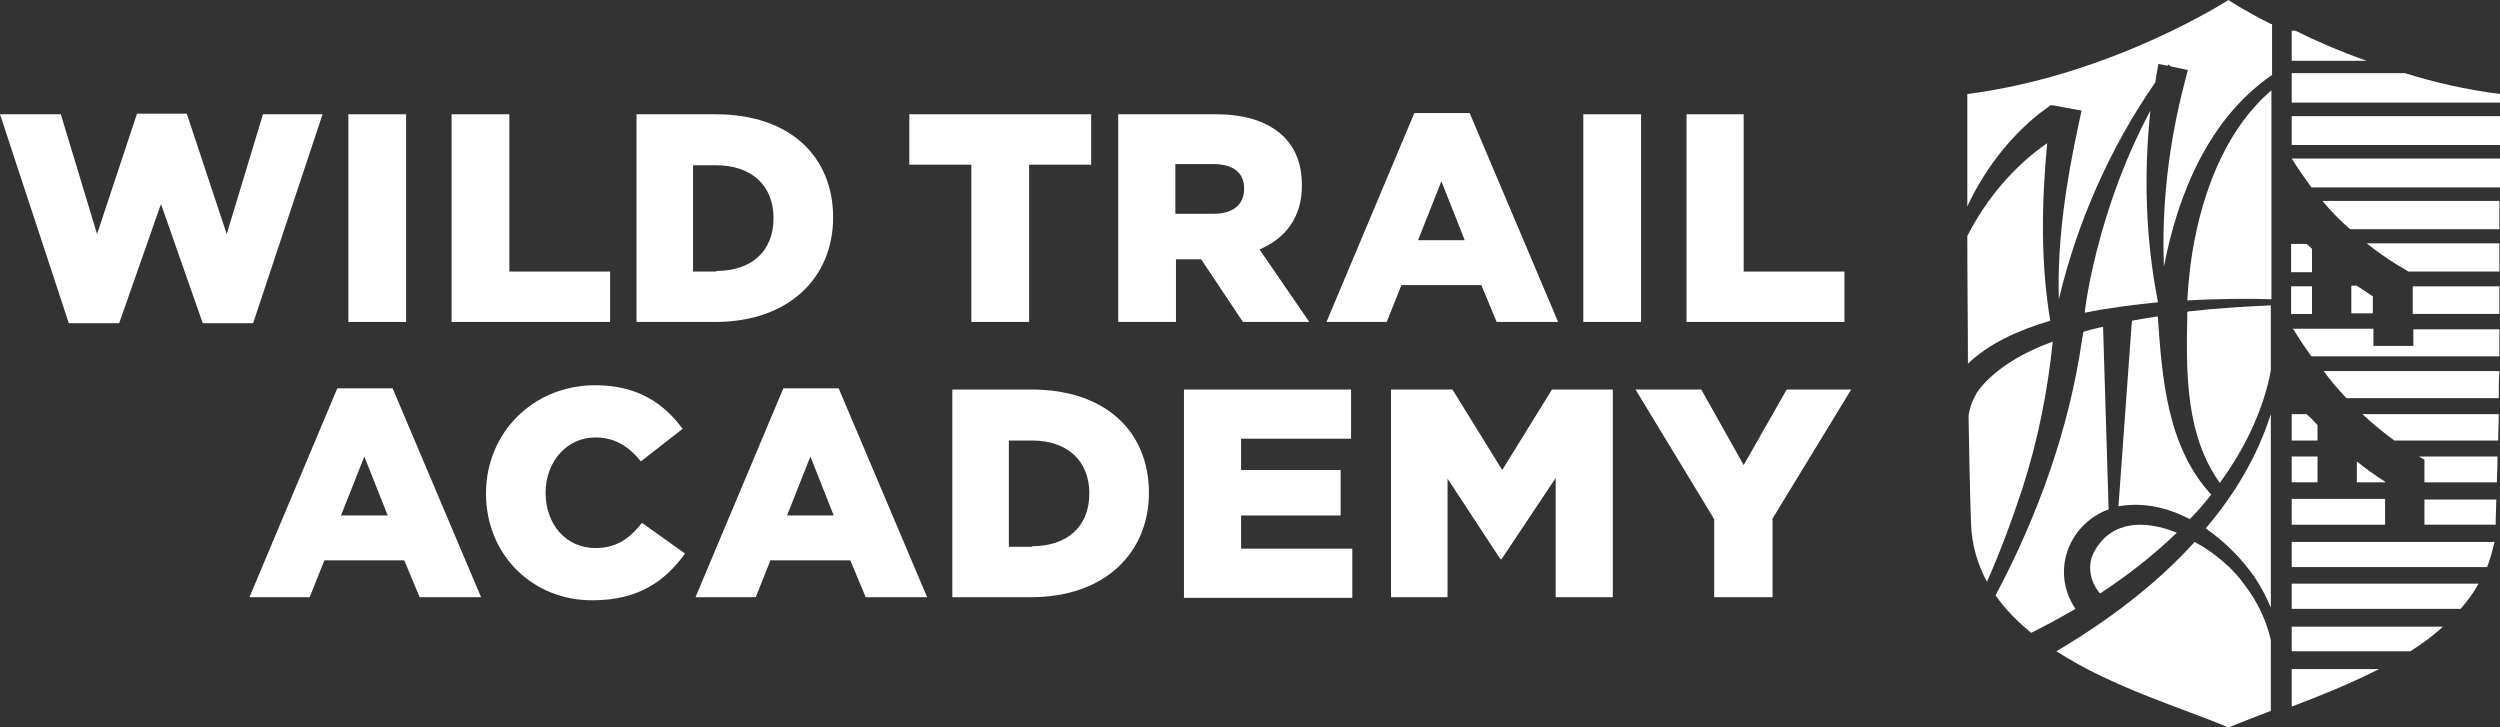
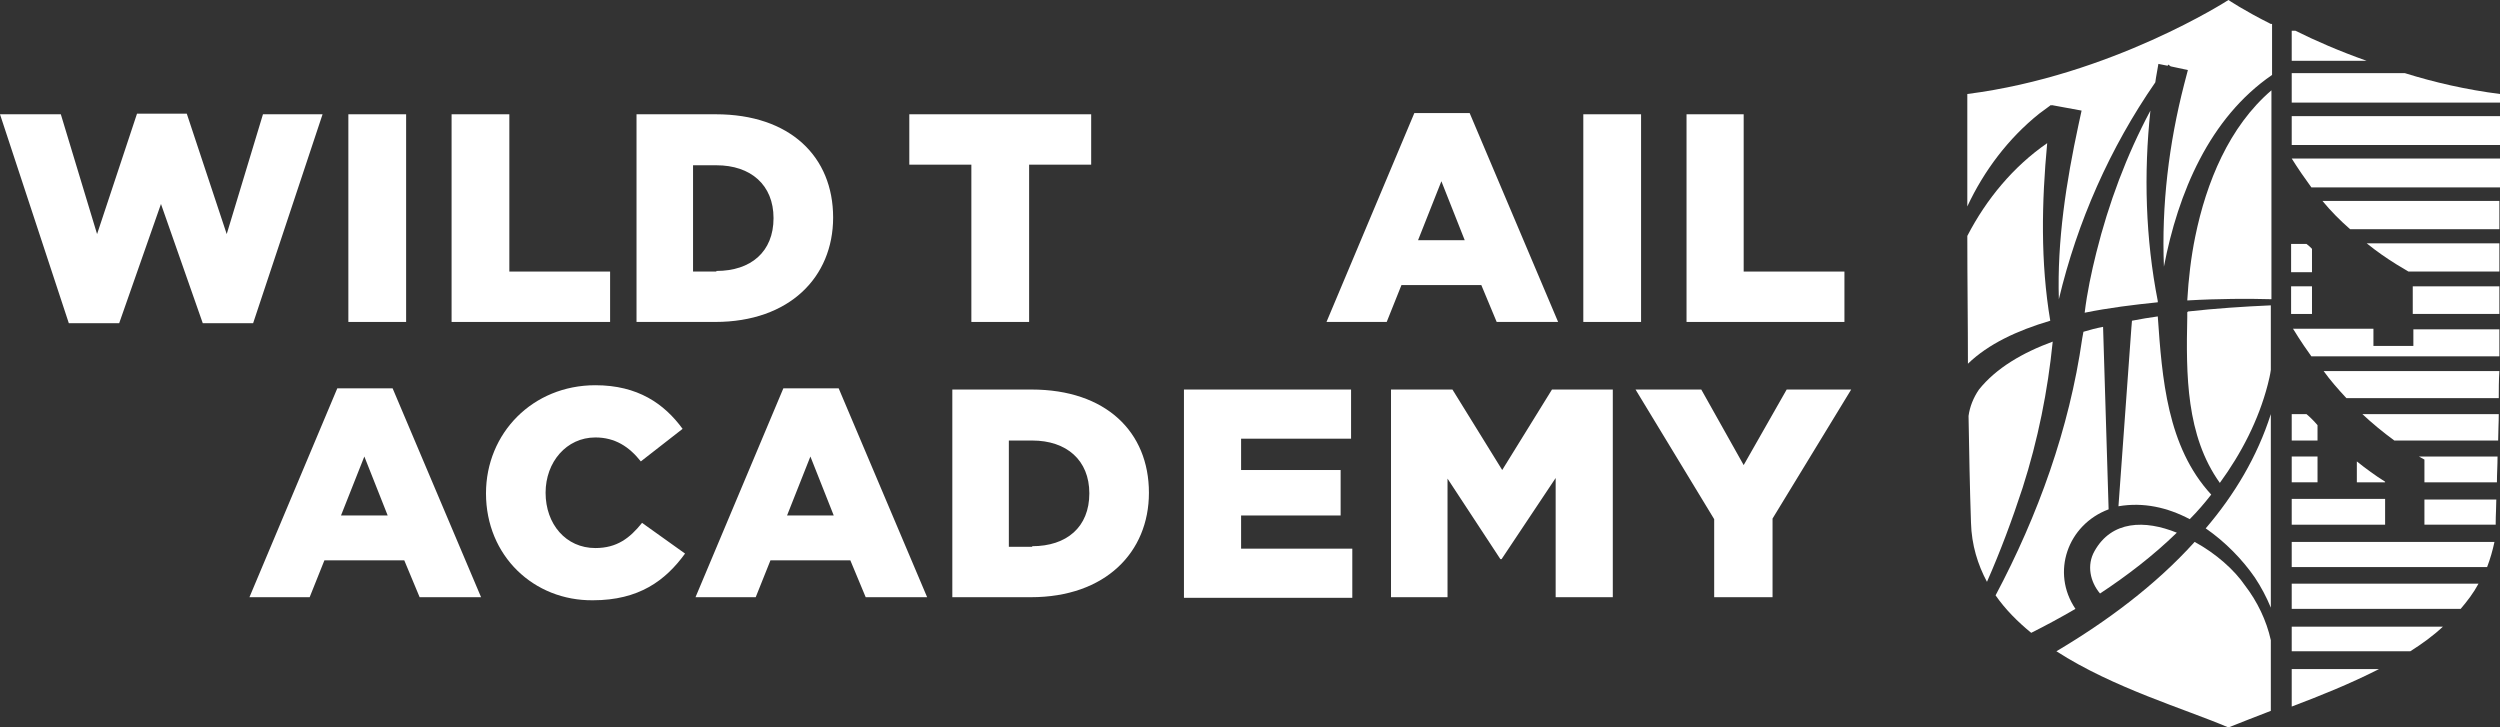
<svg xmlns="http://www.w3.org/2000/svg" id="Layer_1" x="0px" y="0px" viewBox="0 0 406.9 118.4" style="enable-background:new 0 0 406.9 118.4;" xml:space="preserve">
  <rect x="0" y="0" width="406.9" height="118.4" fill="#333333" stroke="none" />
  <style type="text/css"> .st0{fill:#FFFFFF;} </style>
  <g>
    <g>
      <path class="st0" d="M0,18.6h9.9l5.9,19.5l6.5-19.6h8.1l6.5,19.6l5.9-19.5h9.7l-11.3,34H33l-6.8-19.4l-6.8,19.4h-8.2L0,18.6z" />
      <path class="st0" d="M56.7,18.6h9.4v33.8h-9.4V18.6z" />
      <path class="st0" d="M73.5,18.6h9.4v25.6h16.4v8.2H73.5V18.6z" />
      <path class="st0" d="M103.5,18.6h13c12.1,0,19.1,6.9,19.1,16.8c0,9.7-7.1,17-19.2,17h-12.8V18.6z M116.6,44.1 c5.6,0,9.3-3.1,9.3-8.6c0-5.4-3.7-8.6-9.3-8.6h-3.8v17.3H116.6z" />
      <path class="st0" d="M158.1,26.8H148v-8.2h29.6v8.2h-10.1v25.6h-9.4V26.8z" />
-       <path class="st0" d="M181.9,18.6h16c5.2,0,8.7,1.4,11,3.6c2,2,3,4.6,3,8c0,5.2-2.7,8.6-6.9,10.4l8.1,11.8h-10.8l-6.8-10.2h-4.1 v10.2h-9.4V18.6z M197.5,34.8c3.2,0,5-1.5,5-4.1c0-2.7-1.9-4-5.1-4h-6.1v8.1H197.5z" />
      <path class="st0" d="M230.2,18.4h9l14.4,34h-10l-2.5-6h-13l-2.4,6h-9.8L230.2,18.4z M238.4,39.1l-3.8-9.6l-3.8,9.6H238.4z" />
      <path class="st0" d="M257.7,18.6h9.4v33.8h-9.4V18.6z" />
      <path class="st0" d="M274.4,18.6h9.4v25.6h16.4v8.2h-25.7V18.6z" />
-       <path class="st0" d="M54.9,63.2h9l14.4,34h-10l-2.5-6h-13l-2.4,6h-9.8L54.9,63.2z M63.1,83.9l-3.8-9.6l-3.8,9.6H63.1z" />
+       <path class="st0" d="M54.9,63.2h9l14.4,34h-10l-2.5-6h-13l-2.4,6h-9.8L54.9,63.2z M63.1,83.9l-3.8-9.6l-3.8,9.6z" />
      <path class="st0" d="M79.1,80.3c0-9.8,7.6-17.6,17.8-17.6c6.9,0,11.2,3,14.2,7.1l-6.8,5.3c-1.9-2.4-4.2-3.9-7.4-3.9 c-4.7,0-8.1,4-8.1,9c0,5.1,3.3,9,8.1,9c3.5,0,5.6-1.6,7.6-4.1l7,5c-3.2,4.4-7.5,7.6-15,7.6C86.9,97.8,79.1,90.5,79.1,80.3z" />
      <path class="st0" d="M127.5,63.2h9l14.4,34h-10l-2.5-6h-13l-2.4,6h-9.8L127.5,63.2z M135.7,83.9l-3.8-9.6l-3.8,9.6H135.7z" />
      <path class="st0" d="M154.9,63.4h13c12.1,0,19.1,6.9,19.1,16.8c0,9.7-7.1,17-19.2,17h-12.8V63.4z M168,88.9c5.6,0,9.3-3.1,9.3-8.6 c0-5.4-3.7-8.6-9.3-8.6h-3.8v17.3H168z" />
      <path class="st0" d="M192.7,63.4h27.2v8h-17.9v5.1h16.2v7.4h-16.2v5.4h18.1v8h-27.4V63.4z" />
      <path class="st0" d="M226.5,63.4h9.9l8.1,13.1l8.1-13.1h9.9v33.8h-9.3V77.8L244.4,91h-0.2l-8.6-13.1v19.3h-9.2V63.4z" />
      <path class="st0" d="M279,84.5l-12.8-21.1h10.7l6.9,12.3l7-12.3h10.5l-12.8,21v12.8H279V84.5z" />
    </g>
    <g>
      <path class="st0" d="M340.9,89.7c-1.3,2.3-0.7,5,0.9,6.9c4.4-2.9,8.7-6.2,12.5-9.9C349.1,84.6,343.7,84.7,340.9,89.7z" />
      <path class="st0" d="M334.1,55.6c-4.9,1.8-9.2,4.3-12,7.8c-0.9,1.3-1.5,2.8-1.7,4.3c0.1,5.8,0.2,11.6,0.4,17.4 c0.1,3.6,1.1,6.8,2.6,9.6c2.2-5,4.1-10.1,5.8-15.3C331.7,71.6,333.3,63.6,334.1,55.6z" />
      <path class="st0" d="M367,94c1,1.5,1.9,3.2,2.6,4.9v-3.9h0v-2.8h0v-4.1h0v-2.8h0v-4.2h0v-2.7h0v-4.2h0v-2.6h0v-4.2 c-2.2,6.9-5.9,13.1-10.6,18.6C362.2,88.2,365,91.1,367,94z" />
      <path class="st0" d="M341.2,41.1c-0.8,3.2-1.5,6.5-1.9,9.8c3.9-0.8,8-1.3,11.9-1.7l0-0.2c-2-10.2-2.3-20.7-1.2-31 C346.1,25.3,343.2,33.1,341.2,41.1z" />
      <path class="st0" d="M333.2,23.3c-5.5,3.8-9.9,9.1-13,15.1c0,7.3,0.1,14.2,0.1,20.8c3.3-3.2,8-5.4,13.4-7 C332.1,42.7,332.3,32.9,333.2,23.3z" />
      <path class="st0" d="M343.2,82.9l-0.9-29.6l0-0.1c-1.1,0.2-2.2,0.5-3.2,0.8l-0.2,1.1c-2.1,14.7-7.2,28.8-14.1,41.8 c1.6,2.3,3.6,4.3,5.8,6.1c2.4-1.2,4.8-2.5,7.2-3.9C333.8,93.2,336.5,85.4,343.2,82.9z" />
      <path class="st0" d="M357.3,38.5c-0.7,3.4-1.1,6.9-1.3,10.4c5.2-0.3,10-0.3,13.7-0.2v-2.1h0v-2.4h0v-4.6h0v-2.3h0v-4.6h0v-2.2h0 v-4.7h0v-2.2h0v-4.7h0v-2.1h0v-2.1C362.8,20.6,359.1,29.7,357.3,38.5z" />
      <path class="st0" d="M356,50.8l0,0.8c-0.2,9.4-0.2,19.3,5.3,27c3.5-4.8,6.3-10.2,7.8-16c0.2-0.8,0.4-1.6,0.5-2.4v-2.4h0v-4.4h0 v-2.4h0v-1.3c-4.5,0.2-9,0.5-13.5,1C356.1,50.8,356,50.8,356,50.8z" />
      <path class="st0" d="M369.6,3.9c-4.4-2.2-6.9-3.9-6.9-3.9s-19,12.3-42.5,15.3c0,6.4,0,12.5,0,18.3c2.7-5.8,6.7-11.1,11.7-15.1 c0,0,1.9-1.4,1.9-1.4l0.1,0.1c0,0,0-0.1,0-0.1c0,0,4.9,0.9,4.9,0.9l-0.5,2.3c-2,9.3-3.5,18.9-3.2,28.4c3-12.6,8.3-24.6,15.7-35.3 c0-0.2,0.1-0.5,0.1-0.7l0.4-2.3l1.5,0.3c0.1-0.1,0.1-0.2,0.1-0.2l0.4,0.3l2.8,0.6l-0.6,2.3c-2.5,9.7-3.7,19.7-3.3,29.7 c2.3-12,7.4-24.2,17.6-31.2V12h0V9.9h0V5h0V3.9z" />
      <path class="st0" d="M357.2,88.2c-6.4,7.1-14.4,13-22.5,17.8c9.3,6,21,9.4,28,12.4c2-0.8,4.3-1.7,6.9-2.7v-6.8h0V106h0v-1.8 c-0.7-3.2-2.2-6.3-4.2-8.9C363.7,92.8,360.7,90.1,357.2,88.2z" />
      <path class="st0" d="M359.9,80.5c-7.2-7.8-8-19-8.7-29c-1.4,0.2-2.7,0.4-4.2,0.7l-0.1,1.2l-2.1,29c4.1-0.7,8,0.2,11.6,2.1 C357.7,83.2,358.8,81.9,359.9,80.5z" />
      <path class="st0" d="M373,99.1h27.5c1.1-1.3,2.1-2.6,2.9-4.1H373V99.1z" />
      <path class="st0" d="M388.2,78.4c-1.6-1-3.1-2.1-4.6-3.3v3.4h4.6V78.4z" />
      <path class="st0" d="M392.8,56.3h-6.5v-2.8h-13.1l0.2,0.3c0,0,1,1.7,2.8,4.2h30.6c0-1.5,0-2.9,0-4.4h-14V56.3z" />
      <path class="st0" d="M394.6,74.8v3.7h11.8c0-1.4,0.1-2.8,0.1-4.2h-12.8L394.6,74.8z" />
      <path class="st0" d="M394.6,85.4h11.6c0-0.1,0-0.2,0-0.3c0-1.3,0.1-2.6,0.1-3.8h-11.7V85.4z" />
      <path class="st0" d="M381.9,64.8h24.8c0-1.4,0-2.9,0.1-4.4h-28.6C379.2,61.8,380.5,63.3,381.9,64.8z" />
      <path class="st0" d="M389.7,71.7h16.9c0-1.4,0.1-2.9,0.1-4.3h-22.2C386.1,68.9,387.8,70.3,389.7,71.7z" />
      <path class="st0" d="M373,92.3h31.8c0.5-1.3,0.9-2.7,1.2-4.1h-33V92.3z" />
      <path class="st0" d="M375.4,67.4H373v4.3h4.2v-2.5C376.6,68.5,376,67.9,375.4,67.4z" />
      <rect x="373" y="74.3" class="st0" width="4.2" height="4.2" />
      <rect x="372.9" y="46.6" class="st0" width="3.4" height="4.5" />
      <path class="st0" d="M373,106h19.3c1.9-1.2,3.7-2.5,5.3-4H373V106z" />
      <rect x="373" y="81.2" class="st0" width="15.2" height="4.2" />
      <path class="st0" d="M373.6,5H373v4.9h12.2C380.7,8.3,376.8,6.6,373.6,5z" />
      <path class="st0" d="M392.8,51.1h14c0-1.5,0-3,0-4.5h-14.1V51.1z" />
      <path class="st0" d="M376.3,40.5c-0.3-0.3-0.6-0.6-0.9-0.8h-2.5v4.6h3.4V40.5z" />
      <path class="st0" d="M376.2,30.5h30.7c0-1.5,0-3.1,0-4.7H373C374,27.4,375.1,29,376.2,30.5z" />
      <path class="st0" d="M406.9,18.9H373v4.7h33.9C406.9,22.1,406.9,20.5,406.9,18.9z" />
      <path class="st0" d="M406.9,15.3c-5.5-0.7-10.7-1.9-15.5-3.4H373v4.8h33.9C406.9,16.3,406.9,15.8,406.9,15.3z" />
      <path class="st0" d="M390,43l2,1.2h14.8c0-1.5,0-3,0-4.6h-21.6C386.8,40.9,388.4,42,390,43z" />
-       <path class="st0" d="M386.3,48.3c-0.9-0.6-1.8-1.2-2.7-1.8h-0.9v4.5h3.5V48.3z" />
      <path class="st0" d="M373,115c4.5-1.7,9.5-3.7,14.2-6.1H373V115z" />
      <path class="st0" d="M382.5,37.3h24.3c0-1.5,0-3.1,0-4.6h-28.8C379.4,34.4,380.9,35.9,382.5,37.3z" />
    </g>
  </g>
</svg>